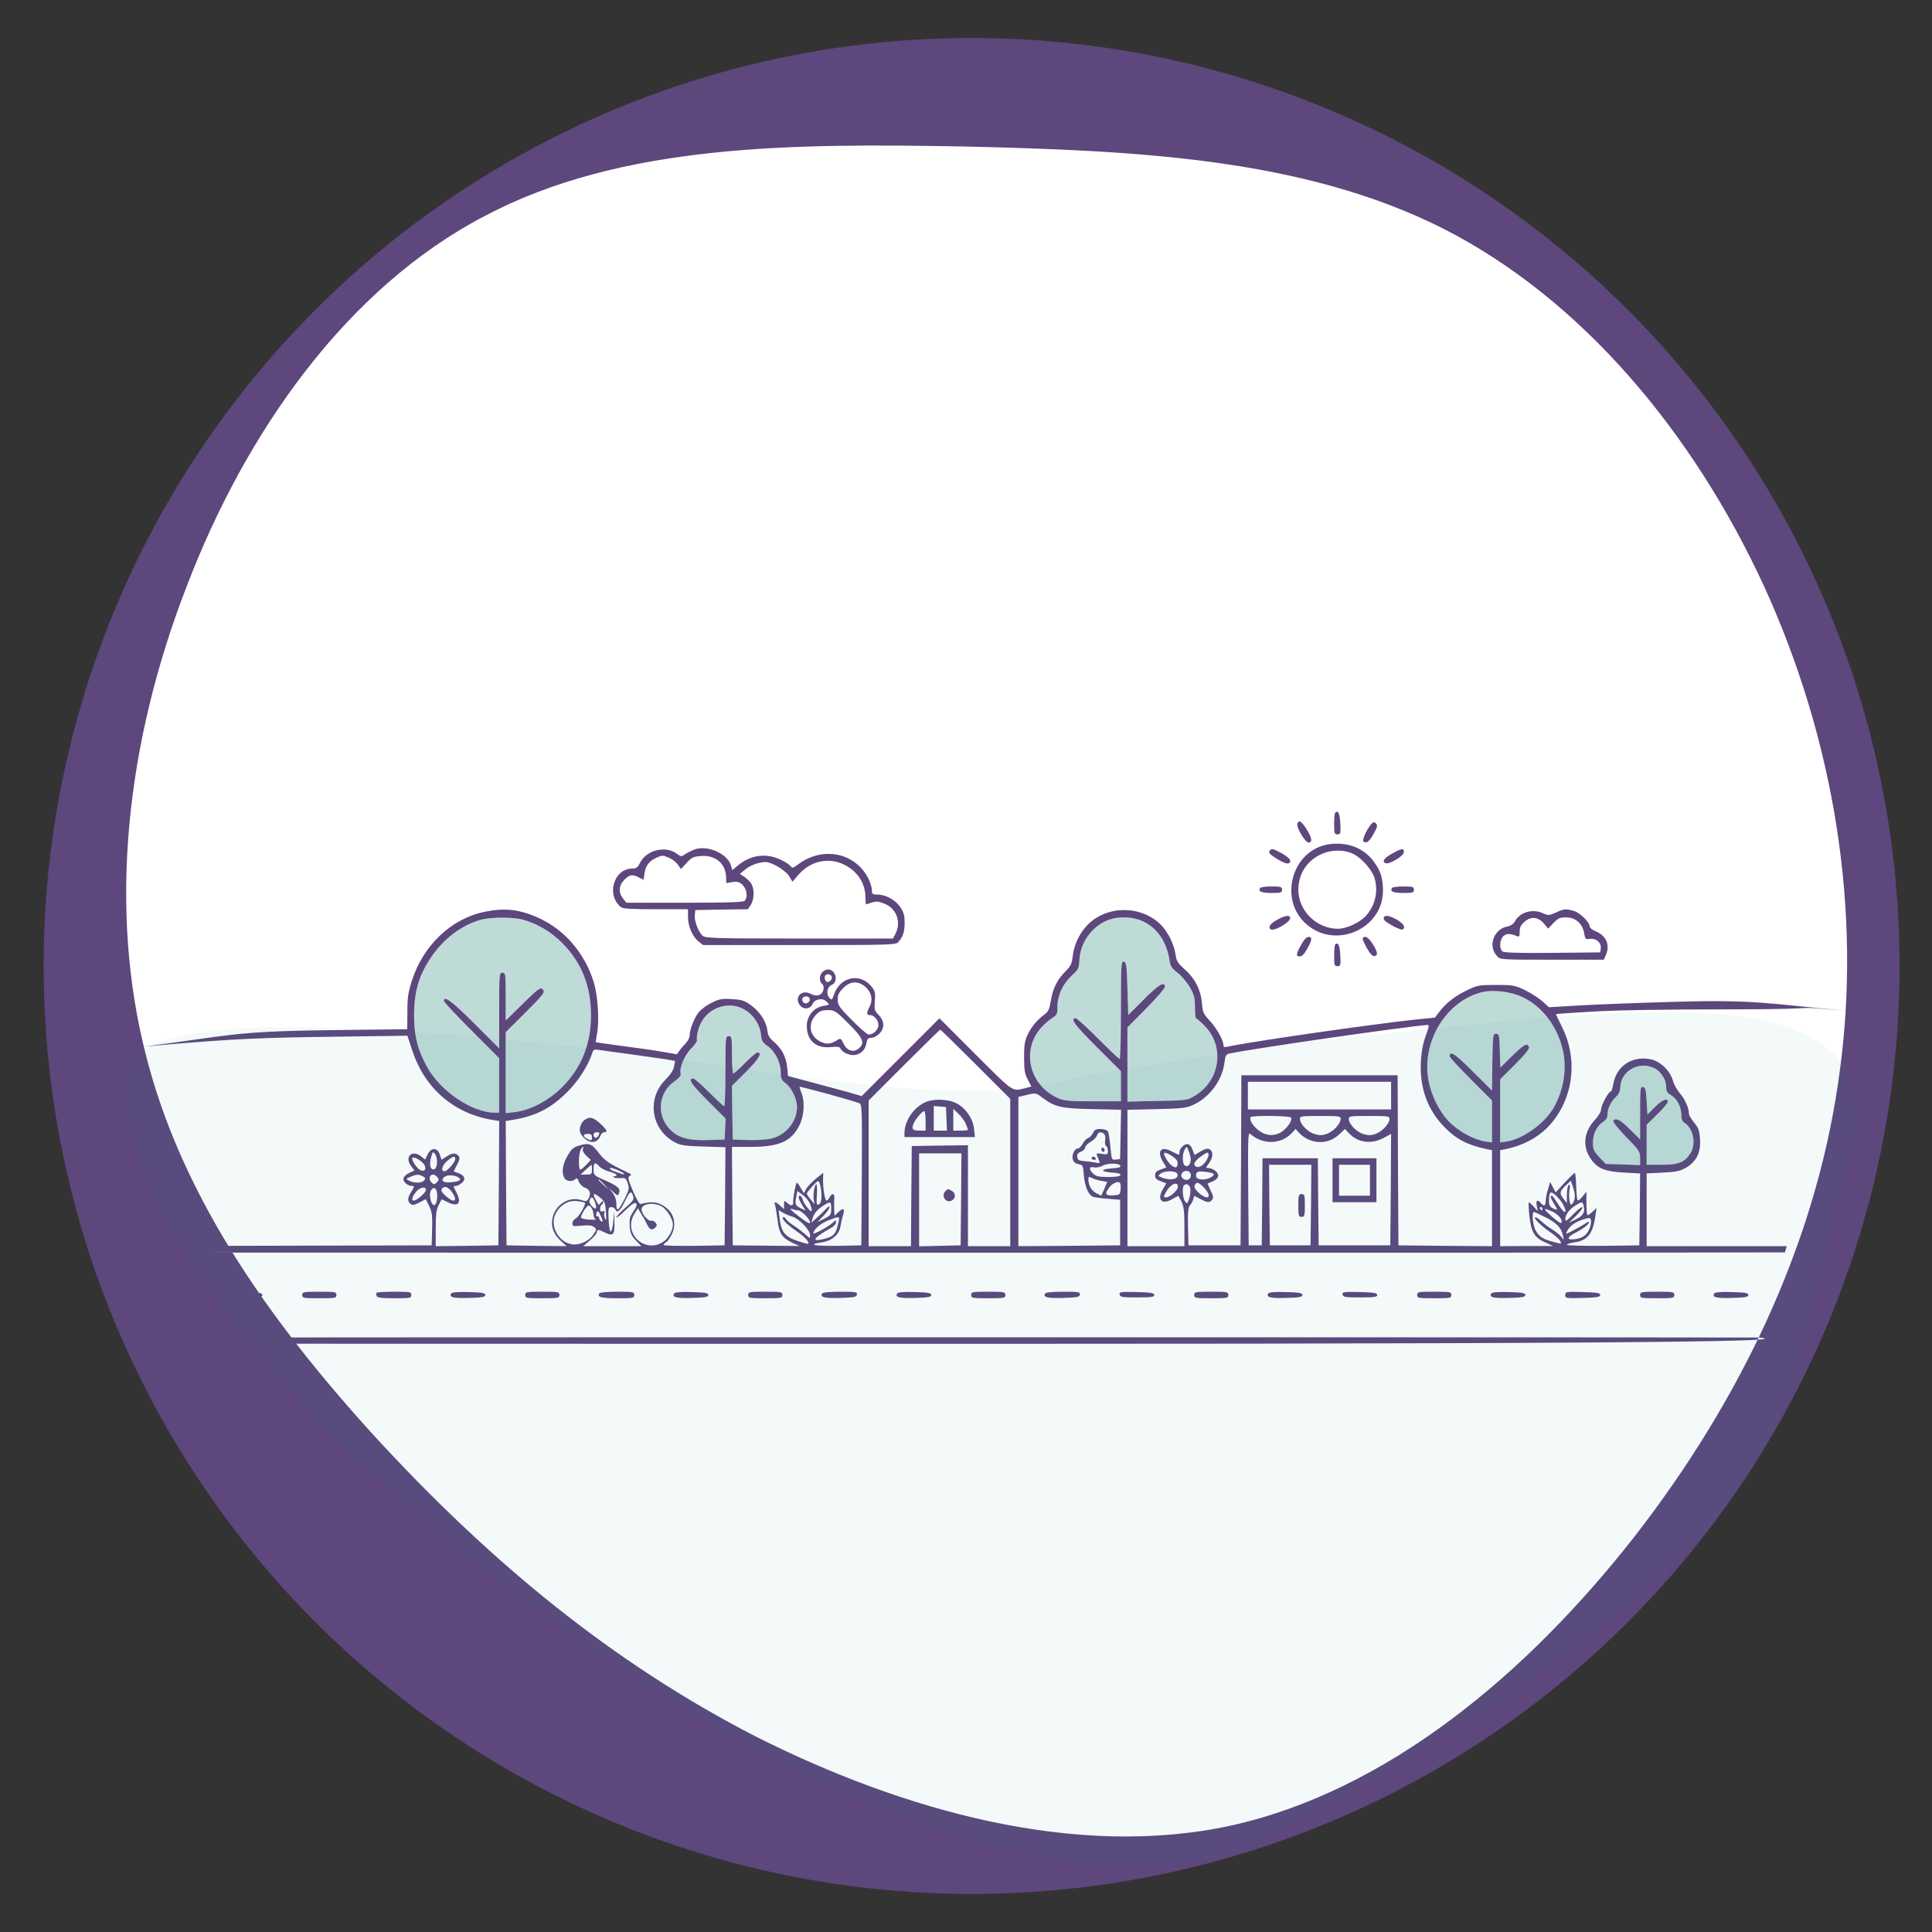
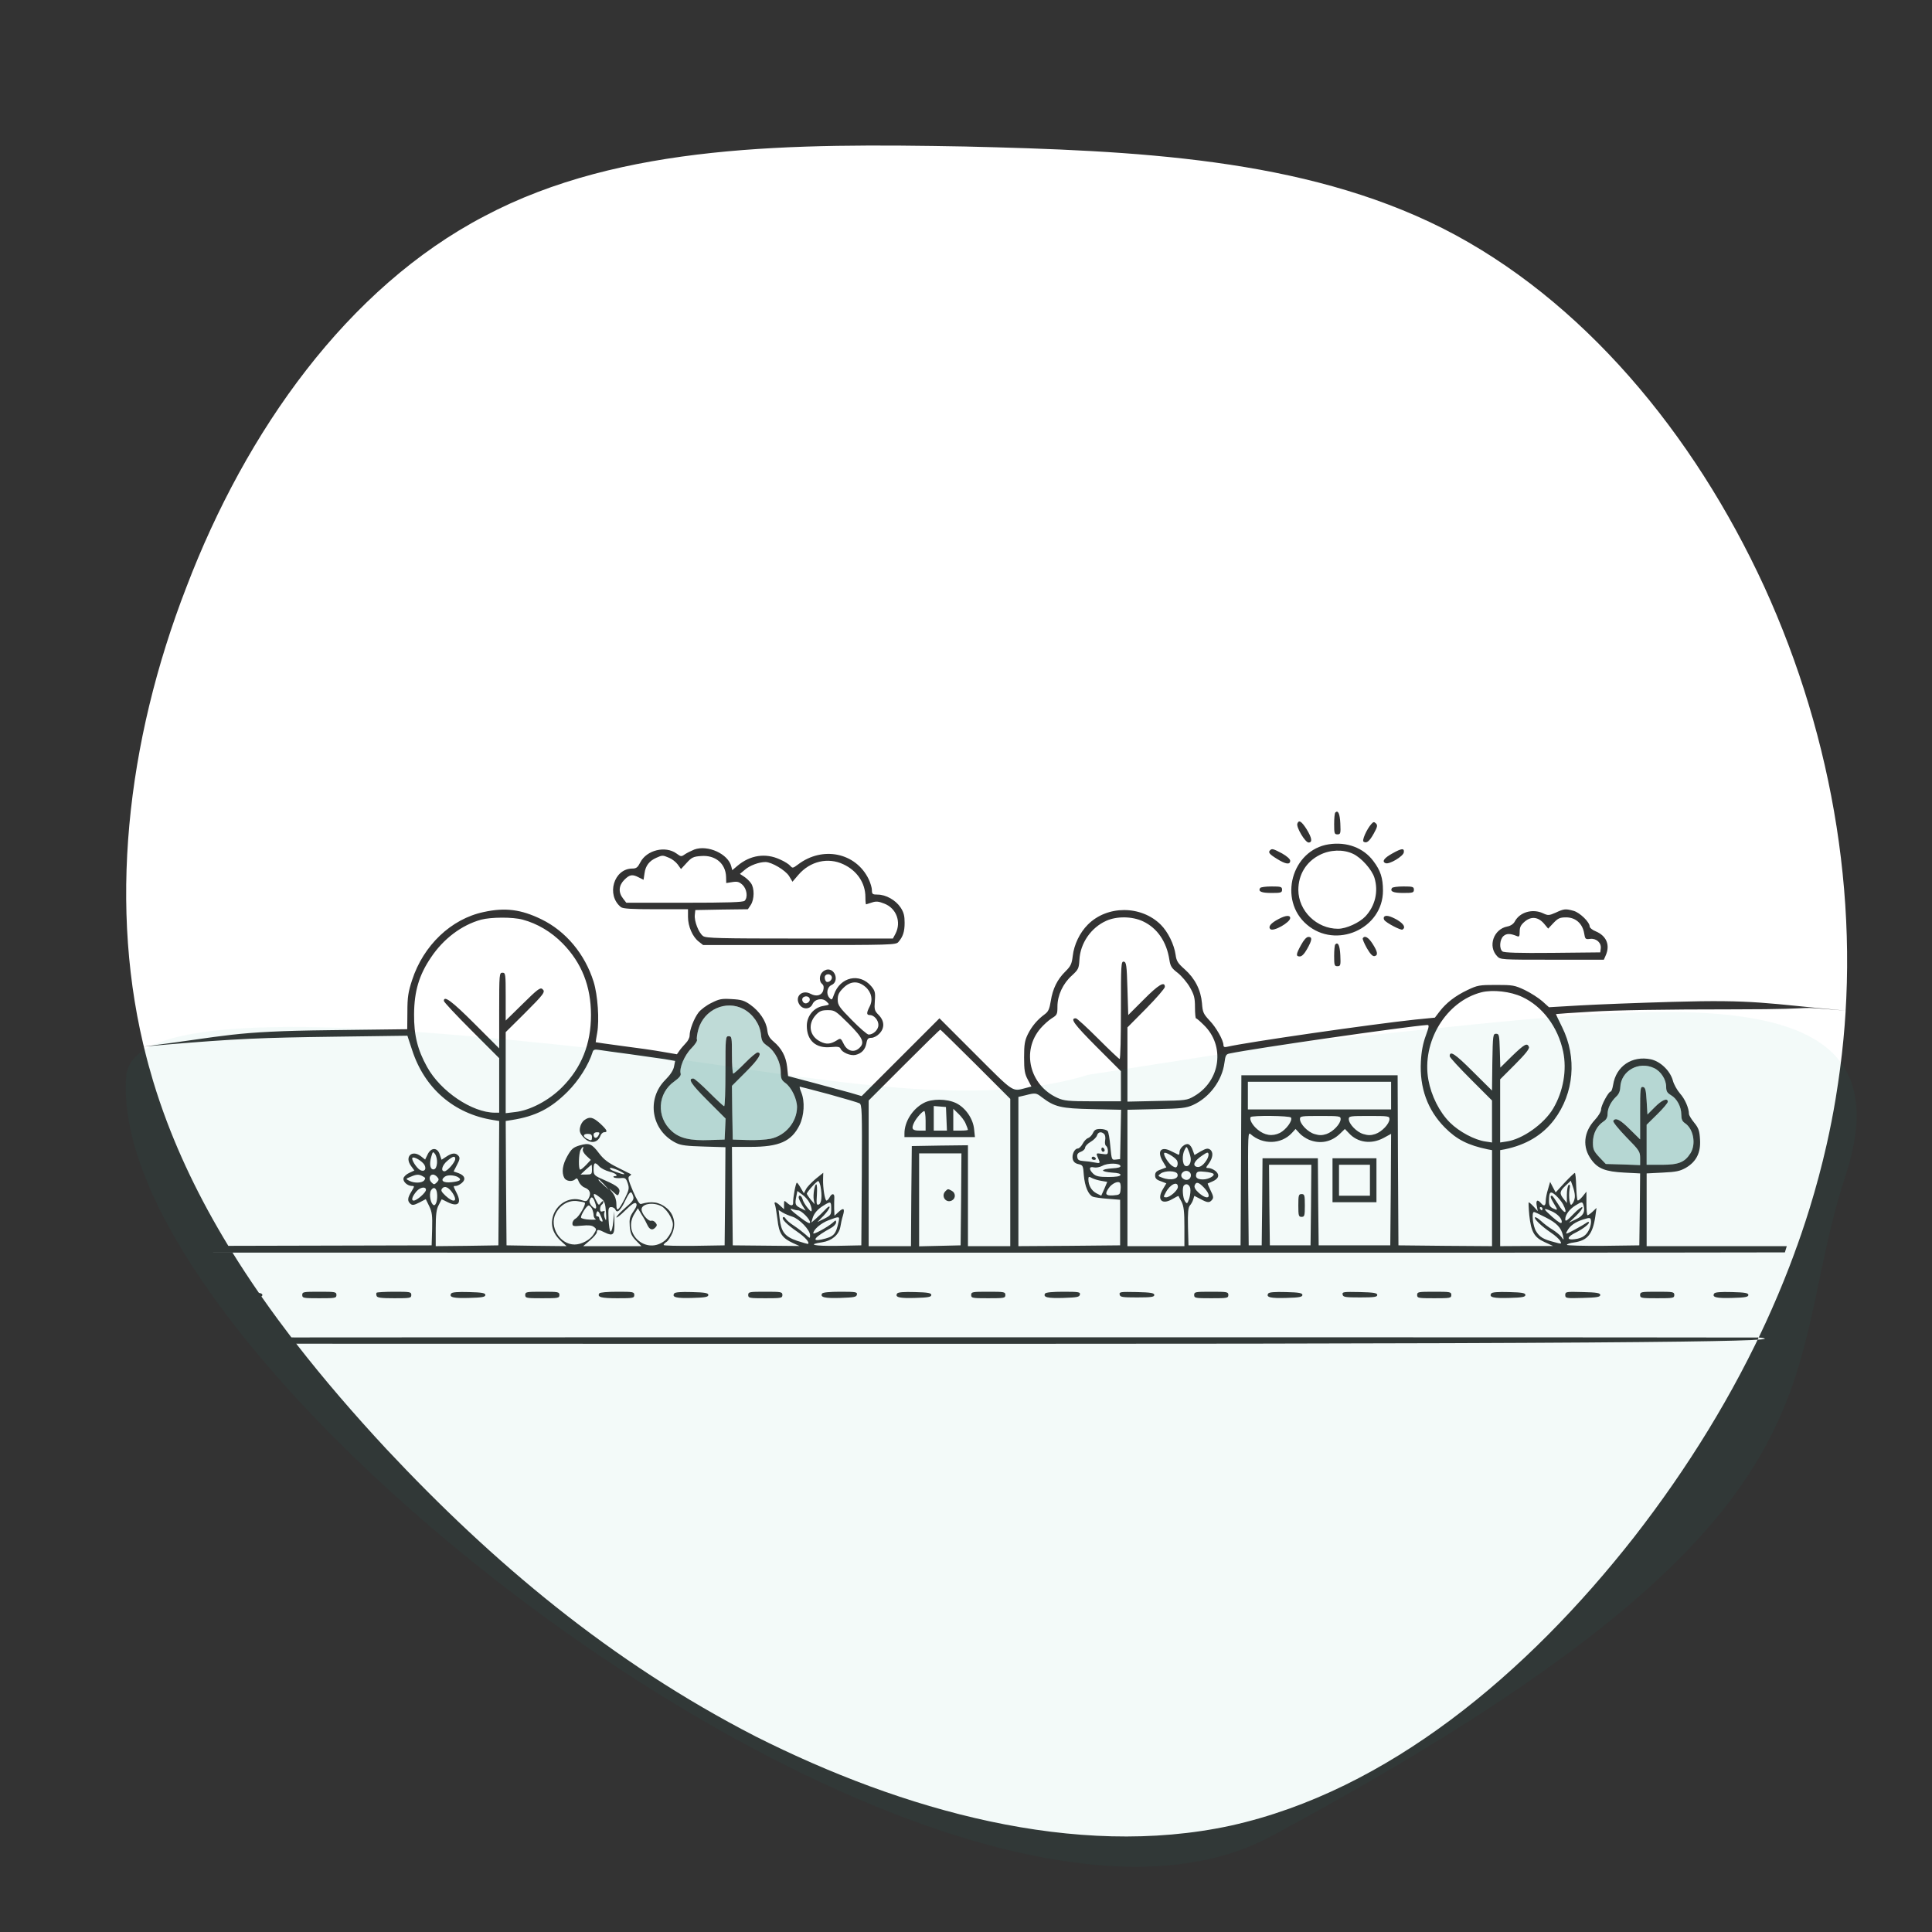
<svg xmlns="http://www.w3.org/2000/svg" width="100%" height="100%" viewBox="0 0 4946 4946" version="1.1" xml:space="preserve" style="fill-rule:evenodd;clip-rule:evenodd;stroke-linejoin:round;stroke-miterlimit:2;">
  <rect x="0" y="0" width="4946" height="4946" fill="#333333" stroke="none" />
  <g id="Layer1">
-     <circle cx="2487.34" cy="2472.92" r="2375.67" style="fill:#5d477d;" />
-   </g>
+     </g>
  <g>
    <path d="M4708,2754.99c-57.664,421.997 -249.004,825.645 -524.219,1179.49c-275.215,351.227 -631.684,650.032 -1032.71,739.149c-398.407,86.496 -841.372,-39.316 -1216.19,-228.035c-372.196,-191.34 -673.622,-445.586 -946.216,-736.528c-80.279,-86.454 -158.057,-176.091 -230.322,-269.178c0,0 -11.413,0.334 1767.52,0.334c2047.69,0 2032.68,-9.625 1976.57,-16.228c-11.571,-1.362 0,1.425 0,-0l205.567,-669.007Zm-113.382,451.138c-4.42,12.058 -8.936,24.081 -13.551,36.066c-9.329,24.229 -19.054,48.305 -29.161,72.22c-10.392,24.589 -21.186,49.008 -32.366,73.249c-5.606,12.157 -11.31,24.267 -17.107,36.334l-2.365,0.153c-115.984,-0.194 -231.967,-0.292 -347.951,-0.365c-135.274,-0.084 -270.548,-0.127 -405.822,-0.157c-149.917,-0.033 -299.833,-0.047 -449.75,-0.056c-182.091,-0.011 -364.183,-0.013 -546.274,-0.013c-185.249,-0.001 -370.497,-0.001 -555.745,0c-190.396,0.002 -380.791,0.006 -571.187,0.023c-147.431,0.013 -294.862,0.034 -442.293,0.078c-142.634,0.044 -285.269,0.107 -427.903,0.237l-7.276,-0.183c-11.385,-14.868 -22.642,-29.832 -33.753,-44.905c-14.545,-19.731 -28.84,-39.646 -42.867,-59.748l-0.129,-0.186c1.872,-0.964 2.576,-2.159 2.576,-3.65c0,-2.576 -2.102,-4.268 -8.873,-5.416l-0.219,-0.318c-12.01,-17.38 -23.817,-34.899 -35.398,-52.568c-10.909,-16.644 -21.616,-33.419 -32.111,-50.327c0,0 -537.982,0.296 1930.77,0.296c1120.89,-0 1733.71,-0 2068.76,-0.779l-0.005,0.015Zm-395.841,109.097c0,7.917 2.917,8.333 43.75,8.333c40.834,0 43.75,-0.416 43.75,-8.333c0,-7.917 -2.916,-8.333 -43.75,-8.333c-40.833,-0 -43.75,0.416 -43.75,8.333Zm-570.833,0c0,7.917 2.917,8.333 43.75,8.333c40.833,0 43.75,-0.416 43.75,-8.333c0,-7.917 -2.917,-8.333 -43.75,-8.333c-40.833,-0 -43.75,0.416 -43.75,8.333Zm-2854.17,0c0,7.917 2.917,8.333 43.75,8.333c40.834,0 43.75,-0.416 43.75,-8.333c0,-7.917 -2.916,-8.333 -43.75,-8.333c-40.833,-0 -43.75,0.416 -43.75,8.333Zm1141.67,0c0,7.917 2.917,8.333 43.75,8.333c40.833,0 43.75,-0.416 43.75,-8.333c0,-7.917 -2.917,-8.333 -43.75,-8.333c-40.833,-0 -43.75,0.416 -43.75,8.333Zm570.833,0c0,7.917 2.917,8.333 43.75,8.333c40.834,0 43.75,-0.416 43.75,-8.333c0,-7.917 -2.916,-8.333 -43.75,-8.333c-40.833,-0 -43.75,0.416 -43.75,8.333Zm570.834,0c-0,7.917 2.916,8.333 43.75,8.333c40.833,0 43.75,-0.416 43.75,-8.333c-0,-7.917 -2.917,-8.333 -43.75,-8.333c-40.834,-0 -43.75,0.416 -43.75,8.333Zm-1712.5,0c-0,7.917 2.916,8.333 43.75,8.333c40.833,0 43.75,-0.416 43.75,-8.333c-0,-7.917 -2.917,-8.333 -43.75,-8.333c-40.834,-0 -43.75,0.416 -43.75,8.333Zm-380.417,-5.833c-1.25,1.25 -1.25,5 0,8.333c1.667,4.583 12.083,5.833 45.417,5.833c40.416,0 43.333,-0.416 43.333,-8.333c0,-7.917 -2.917,-8.333 -42.917,-8.333c-23.75,-0 -44.166,1.25 -45.833,2.5Zm570,1.666c-5.833,9.584 4.583,12.5 46.25,12.5c40.417,0 43.333,-0.416 43.333,-8.333c0,-7.917 -2.916,-8.333 -43.333,-8.333c-24.583,-0 -45,1.666 -46.25,4.166Zm2472.92,4.167c-0,8.333 2.083,8.75 45,7.5c36.25,-0.833 44.583,-2.5 44.583,-7.5c0,-5 -8.333,-6.667 -44.583,-7.5c-42.917,-1.25 -45,-0.833 -45,7.5Zm-2852.08,-3.75c-6.25,9.583 5.834,12.5 46.25,11.25c33.334,-0.833 41.25,-2.5 41.25,-7.5c0,-5 -7.916,-6.667 -42.5,-7.5c-27.916,-0.833 -43.333,0.417 -45,3.75Zm2091.67,0c-6.25,9.583 5.833,12.5 46.25,11.25c33.333,-0.833 41.25,-2.5 41.25,-7.5c0,-5 -7.917,-6.667 -42.5,-7.5c-27.917,-0.833 -43.333,0.417 -45,3.75Zm-950,0c-6.25,9.583 5.833,12.5 46.25,11.25c33.333,-0.833 41.25,-2.5 41.25,-7.5c0,-5 -7.917,-6.667 -42.5,-7.5c-27.917,-0.833 -43.333,0.417 -45,3.75Zm-570.833,0c-6.25,9.583 5.833,12.5 46.25,11.25c33.333,-0.833 41.25,-2.5 41.25,-7.5c-0,-5 -7.917,-6.667 -42.5,-7.5c-27.917,-0.833 -43.334,0.417 -45,3.75Zm949.583,0c-5.833,9.583 6.667,12.5 46.667,11.25c35.416,-1.25 41.25,-2.083 42.5,-8.75c1.25,-6.25 -2.917,-7.083 -42.5,-7.083c-27.084,-0 -44.584,1.666 -46.667,4.583Zm-570.833,0c-5.834,9.583 6.666,12.5 46.666,11.25c35.417,-1.25 41.25,-2.083 42.5,-8.75c1.25,-6.25 -2.916,-7.083 -42.5,-7.083c-27.083,-0 -44.583,1.666 -46.666,4.583Zm1712.92,0c-6.25,9.583 5.834,12.5 46.25,11.25c33.334,-0.833 41.25,-2.5 41.25,-7.5c0,-5 -7.916,-6.667 -42.5,-7.5c-27.916,-0.833 -43.333,0.417 -45,3.75Zm570.834,0c-6.25,9.583 5.833,12.5 46.25,11.25c33.333,-0.833 41.25,-2.5 41.25,-7.5c-0,-5 -7.917,-6.667 -42.5,-7.5c-27.917,-0.833 -43.334,0.417 -45,3.75Zm-951.25,2.5c1.25,6.667 6.25,7.5 45,7.5c36.25,0 43.75,-1.25 43.75,-6.25c-0,-5 -8.334,-6.667 -45,-7.5c-41.667,-0.833 -45,-0.417 -43.75,6.25Zm-570.834,0c1.25,6.667 6.25,7.5 45,7.5c36.25,0 43.75,-1.25 43.75,-6.25c0,-5 -8.333,-6.667 -45,-7.5c-41.666,-0.833 -45,-0.417 -43.75,6.25Zm-405.833,-243.75l-1.25,117.917l-52.917,1.25l-53.333,1.25l0,-237.917l108.333,0l-0.833,117.5Zm2139.93,120l-384.935,0l0,-186.25l41.25,-2.083c34.583,-1.667 44.167,-3.75 59.583,-12.5c26.667,-15.834 37.917,-38.75 35.834,-72.084c-1.25,-22.5 -3.75,-29.583 -15,-43.333c-7.5,-9.167 -13.334,-19.167 -13.334,-22.083c0,-15 -10.416,-38.75 -22.916,-52.5c-7.5,-8.75 -15.834,-23.334 -18.334,-33.334c-7.083,-25 -31.666,-48.75 -56.25,-54.166c-48.333,-10 -89.166,17.5 -96.666,65.416c-1.667,9.584 -4.167,17.084 -6.25,17.084c-5.417,-0 -24.584,35.416 -24.584,45.833c0,5.417 -7.083,17.5 -16.25,27.083c-28.75,31.25 -32.083,69.584 -8.75,101.25c16.667,23.334 36.25,30.834 84.584,33.334l40.416,2.083l-0.833,92.083l-1.25,92.084l-92.5,1.25c-52.083,0.416 -92.917,-0.834 -92.917,-2.5c0,-2.084 8.334,-5 18.75,-6.25c34.167,-5 47.5,-21.25 54.167,-67.5l2.917,-20.834l-10,9.584c-5.417,5 -11.25,9.166 -12.917,9.166c-1.667,0 -2.917,-13.75 -2.917,-30.416l0,-30l-10,12.5c-5.416,6.666 -11.25,11.25 -12.5,10c-1.666,-1.25 -2.916,-17.917 -3.75,-36.667c-0.416,-18.333 -2.083,-33.75 -3.333,-33.75c-1.667,0 -13.333,11.25 -26.25,25l-22.917,25l-7.083,-13.333l-7.083,-13.75l-5.417,18.75c-3.333,10.416 -5.833,23.75 -5.833,30c-0,12.916 -4.584,15 -12.5,5.416c-8.75,-10.416 -13.334,-7.083 -10.417,7.5l2.5,13.334l-10.833,-12.084c-5.834,-6.25 -11.667,-11.25 -12.5,-10.416c-0.417,0.833 -0,15.833 1.666,32.916c4.584,42.5 12.5,56.667 39.167,68.75l21.667,10l-67.5,0l-67.917,0.417l0,-245.833l11.667,-2.084c54.583,-11.25 96.666,-36.25 126.666,-75.833c50.834,-67.5 58.75,-159.167 20.417,-236.667c-9.167,-18.333 -16.25,-33.333 -15.833,-33.75c0.416,-0.416 42.083,-3.333 92.5,-6.25c60.833,-3.75 182.916,-5.833 362.5,-5.833c263.333,0 122.828,-10.021 286.578,3.312c-0.75,12.469 -1.608,24.931 -2.58,37.385c-1.911,24.487 -4.257,48.94 -7.042,73.343c-1.439,12.614 -2.996,25.215 -4.672,37.8c-0.576,4.333 -1.167,8.664 -1.772,12.992c-0.201,1.443 -0.405,2.886 -0.609,4.329c-0.088,0.618 -0.178,1.236 -0.264,1.854c-0.087,0.618 -0.17,1.237 -0.255,1.855c-0.198,1.442 -0.398,2.884 -0.6,4.326c-0.604,4.325 -1.223,8.648 -1.856,12.97c-1.898,12.965 -3.922,25.911 -6.069,38.837c-6.483,39.016 -14.097,77.843 -22.788,116.427c-12.484,55.414 -27.192,110.324 -43.958,164.595c-6.621,21.433 -13.563,42.767 -20.816,63.994c-3.667,10.734 -7.415,21.44 -11.239,32.12l-0.04,0.111Zm-950.352,-538.75c-7.083,19.167 -11.25,40.417 -12.5,65.833c-3.75,67.5 17.084,124.584 61.25,169.167c30.417,30.833 59.584,45.417 109.584,55.833l11.25,2.084l-0,245.833l-119.584,-0.833l-120,-1.25l-1.25,-217.917l-0.833,-217.5l-400,0l-0.833,217.5l-1.25,217.917l-133.334,-0l-1.25,-47.5c-0.833,-36.25 0.417,-48.75 4.584,-54.167c3.333,-3.75 7.5,-10.833 8.75,-15.833l2.916,-9.167l15.417,7.917c18.333,10 23.333,10.416 30,2.083c4.167,-5 3.333,-9.583 -3.75,-23.75c-4.583,-9.583 -7.917,-17.5 -7.5,-17.917c0.417,0 6.25,-2.5 12.5,-5.416c16.25,-7.084 18.75,-17.084 7.5,-26.667c-5.417,-4.167 -13.333,-7.5 -17.5,-7.5c-7.917,0 -7.917,-0.417 0.417,-11.667c10.833,-15 12.083,-29.583 2.916,-35.833c-5.833,-3.75 -10.416,-2.5 -23.333,4.583l-16.25,9.584l-4.583,-12.5c-2.084,-7.084 -7.084,-13.75 -10.834,-15c-8.333,-3.334 -22.916,9.583 -22.916,20c-0,4.583 -1.25,7.5 -2.917,6.666c-2.083,-0.833 -10,-5 -18.75,-9.166c-26.667,-13.75 -37.083,0.833 -20,28.333l7.917,13.333l-14.167,5.417c-11.25,3.75 -14.583,7.5 -14.583,15c-0,7.5 3.333,11.25 14.583,15l14.167,5.417l-7.917,13.333c-17.5,27.917 -4.167,43.333 23.75,26.667c7.917,-4.584 15,-8.334 15.417,-7.5c-0,0.833 3.75,7.5 7.916,15c5.417,11.25 7.084,24.583 7.084,63.75l-0,49.583l-145.834,0l0,-349.167l74.167,-1.666c63.75,-1.25 76.25,-2.917 93.333,-10.417c42.5,-19.167 75,-62.917 80.834,-108.333c2.5,-19.167 4.166,-22.084 13.75,-23.75c61.666,-12.917 446.25,-68.334 505,-72.917c5.833,-0.417 5.416,3.333 -3.334,27.5Zm-2038.75,47.083c35.417,5 76.25,10.834 90.834,12.917l26.25,4.583l-2.917,14.584c-1.667,9.166 -9.583,21.25 -22.083,33.75c-49.584,49.583 -35.834,130.416 27.5,161.666c12.5,6.25 27.916,7.917 71.25,9.167l55,1.667l-0.834,125.416l-1.25,125.834l-77.916,1.25c-43.334,0.416 -78.334,-0.417 -78.334,-2.084c0,-2.083 3.75,-5.833 7.917,-8.333c4.167,-2.917 10.833,-13.333 15,-23.333c9.167,-23.75 3.333,-47.5 -15,-62.917c-18.333,-15.417 -38.333,-18.75 -65.833,-10.417c-3.75,1.25 -10.417,-10 -20.417,-32.916c-12.083,-28.75 -13.75,-35.417 -9.167,-38.334c3.334,-2.083 5,-4.166 4.167,-5c-1.25,-0.833 -16.25,-8.333 -34.167,-17.083c-24.166,-12.083 -35.416,-20.417 -47.5,-36.25c-18.75,-25 -25.416,-27.5 -50,-20.417c-16.25,5 -20.833,8.75 -31.25,27.084c-12.5,22.083 -15.416,42.083 -7.916,56.25c5,8.75 20.833,10.416 28.333,2.916c3.333,-3.333 5.833,-2.083 8.75,6.667c2.5,5.833 9.167,12.917 15,15c13.333,5 17.083,14.583 10.417,27.083c-4.584,8.334 -6.667,9.167 -17.5,5.417c-28.75,-10 -60.834,6.25 -72.5,36.25c-9.167,25 -2.917,47.917 18.333,67.5l15,13.75l-76.667,-0.833l-77.083,-1.25l-1.25,-159.167l-0.833,-159.167l15.416,-2.5c61.25,-9.583 100,-29.583 142.917,-72.5c28.75,-28.75 53.75,-68.333 64.167,-101.666c1.666,-5.834 5.416,-7.084 15.833,-5.417c7.5,1.25 42.917,6.25 78.333,10.833Zm886.25,25.834l88.75,88.75l0,377.083l-108.333,0l0,-258.333l-71.667,0.833l-72.083,1.25l-1.25,127.917l-0.833,128.333l-108.334,0l0,-372.917l90.417,-90.416c50,-50 91.667,-90.834 92.917,-90.834c1.25,0 41.666,40 90.416,88.334Zm-876.25,339.166c2.084,7.084 -2.083,12.917 -20.416,28.334c-12.5,10.833 -22.917,22.083 -22.917,24.583c0,2.5 10.417,-5.417 22.917,-17.917c16.25,-15.833 24.166,-21.25 27.5,-17.916c2.916,2.916 1.25,9.166 -6.667,20.416c-9.583,13.75 -10.833,19.584 -9.583,38.334c1.666,17.916 4.583,24.583 15.833,36.25l14.167,14.583l-149.167,0l17.5,-15c9.583,-7.917 17.5,-17.5 17.5,-20.833c0,-7.5 4.167,-7.5 20.417,0.833c21.25,10.417 25.416,6.25 24.583,-26.25l-0.417,-28.333l-2.5,26.25c-1.25,14.166 -4.166,25.833 -6.666,25.833c-2.5,0 -4.584,-14.167 -5.417,-31.25c-1.25,-28.333 -0.417,-31.25 7.083,-31.25c4.167,0 8.75,2.917 10.417,6.25c4.167,10.833 13.333,2.5 25.417,-23.333c12.083,-24.584 15.416,-26.25 20.416,-9.584Zm1045.83,-254.583c32.916,25 48.75,28.75 128.75,30.417l74.166,1.666l-1.25,62.917l-1.25,63.333l-10.833,1.25c-10.833,1.25 -10.833,0.834 -14.167,-33.333c-1.666,-19.167 -4.583,-37.083 -7.083,-40c-2.5,-2.5 -10.833,-5 -18.333,-5c-11.25,0 -15.417,2.083 -19.167,10.417c-2.5,5.416 -7.917,11.25 -12.5,12.916c-4.167,1.25 -10.417,7.917 -13.75,14.584c-3.75,6.666 -9.167,12.083 -12.5,12.083c-8.333,0 -15.833,15.833 -12.917,27.5c2.084,7.083 6.667,10.833 14.584,12.5c11.25,2.5 12.083,3.75 13.75,28.333c2.5,28.334 11.25,49.584 22.916,55c4.167,1.667 21.667,4.167 38.75,5.417l31.25,2.5l0,116.667l-130,1.25l-130.416,0.833l-0,-382.083l17.916,-4.167c25.834,-6.667 27.5,-6.25 42.084,5Zm-2298.96,-129.669c21.246,-2.053 41.478,-3.866 59.79,-5.331c175.417,-14.583 238.333,-17.5 429.583,-20l185.417,-2.5l12.083,36.667c31.667,97.916 107.084,163.333 207.5,179.166l15.417,2.5l-0.833,159.167l-1.25,159.167l-80,1.25l-80.417,0.833l0,-45.417c0,-35.416 1.667,-48.75 7.5,-59.583c3.75,-7.5 7.083,-14.167 7.5,-14.583c0,-0.834 7.083,2.5 15.833,7.083c26.25,12.917 36.25,2.917 22.917,-23.333c-9.583,-19.167 -9.583,-18.334 -2.083,-18.334c3.333,0 10,-3.333 15,-7.5c11.25,-9.166 7.916,-19.583 -8.75,-25.416l-12.084,-4.167l8.75,-17.083c7.084,-13.334 7.917,-17.917 3.75,-22.917c-7.083,-8.333 -16.25,-7.917 -31.25,2.083l-12.083,7.917l-4.583,-13.333c-5.834,-18.75 -22.5,-18.75 -31.25,-0l-6.25,12.916l-10,-7.916c-23.334,-18.75 -43.75,0.416 -25.834,24.583l8.334,11.25l-13.334,6.25c-7.5,3.333 -13.75,9.583 -14.583,13.75c-1.667,8.75 10,19.167 21.25,19.583c7.5,0 7.083,0.834 -0.833,14.167c-10.417,16.667 -10.834,24.583 -2.5,31.667c5,4.166 9.166,3.333 22.5,-3.334l16.666,-8.75l8.75,17.917c7.5,15.417 8.334,24.583 7.5,59.167l-1.25,41.25l-520.515,1.237l-0.018,-0.03c-8.901,-14.632 -17.641,-29.361 -26.204,-44.193c-17.536,-30.373 -34.335,-61.172 -50.297,-92.402c-30.157,-59.005 -57.324,-119.56 -80.766,-181.548c-12.963,-34.276 -24.785,-68.985 -35.348,-104.076c-3.944,-13.101 -7.713,-26.256 -11.3,-39.459c-1.197,-4.405 -2.374,-8.815 -3.53,-13.231c-0.386,-1.472 -0.769,-2.945 -1.15,-4.418c-0.191,-0.737 -0.379,-1.475 -0.57,-2.211c-0.289,-1.115 -0.582,-2.228 -0.872,-3.342c-0.578,-2.229 -1.152,-4.459 -1.72,-6.69c-1.564,-6.14 -3.088,-12.29 -4.577,-18.448l-0.006,-0.025Zm1753.12,121.752c39.167,10.834 74.584,21.25 78.75,23.334c6.667,3.333 7.084,15.416 6.25,183.75l-1.25,180l-61.666,1.25c-60.417,0.833 -78.334,-3.334 -38.334,-9.167c24.584,-3.75 42.5,-19.167 46.25,-39.167c1.25,-8.333 4.167,-21.666 6.667,-29.166c5.417,-18.334 1.667,-21.25 -11.25,-9.167l-10.417,9.583l-0.833,-18.333c0,-10 0,-22.5 0.417,-27.917c0.833,-11.25 -6.25,-12.083 -12.084,-0.833c-2.5,4.583 -5.833,8.333 -7.916,8.333c-4.167,0 -9.584,-33.333 -8.75,-55.416l0.416,-15.834l-19.583,15.834c-10.417,8.75 -21.667,20.416 -24.583,26.25l-5.417,10.416l-7.917,-13.333c-4.166,-7.5 -8.75,-13.75 -10,-13.75c-2.916,0 -10,38.333 -9.583,50.833c0.417,9.167 -5.833,9.584 -15.833,0.417c-7.084,-6.25 -7.5,-6.25 -7.5,5l-0,11.667l-9.584,-8.75c-11.666,-11.25 -17.5,-11.667 -13.333,-2.084c1.25,4.167 4.167,21.25 6.25,37.917c3.75,34.583 11.667,46.667 39.583,59.583l16.667,7.5l-170.833,-1.666l-1.25,-126.25l-0.834,-125.834l47.084,0c73.75,0 105,-13.75 125.833,-55.416c12.083,-24.584 14.167,-60.834 4.583,-84.167c-3.333,-7.917 -5,-14.583 -3.75,-14.583c1.25,-0 34.584,8.75 73.75,19.166Zm-426.25,287.917c6.667,4.167 16.25,15.417 21.25,25.417c7.5,15.833 7.917,20.416 3.75,34.166c-2.5,8.75 -10.416,20.834 -17.083,26.667c-47.083,39.167 -110.833,-15.833 -78.75,-67.917l8.75,-14.166l9.583,16.25c5.834,8.75 12.084,20.416 14.167,25.416c5.833,12.917 12.917,15.834 20.417,8.334c5.416,-5.417 5.416,-7.917 0.833,-13.334c-2.917,-3.75 -7.917,-5.833 -10.833,-4.583c-5.834,2.083 -20.417,-12.5 -24.167,-25.417c-5.417,-17.5 28.75,-24.583 52.083,-10.833Zm1655.83,-171.25c28.333,11.667 57.083,6.25 79.583,-15.417l12.5,-12.083l10.417,10.833c22.083,24.167 57.083,29.167 88.75,12.084l19.166,-10.417l-0.833,142.917l-1.25,142.5l-183.333,-0l-1.25,-111.667l-0.834,-111.25l-141.666,0l-0.834,111.25l-1.25,111.667l-33.333,-0l-1.25,-145.417c-0.833,-138.75 -0.417,-145.417 6.25,-139.167c31.25,27.5 78.333,26.25 105.417,-2.916l9.583,-10.417l10,10.833c5,5.834 16.25,13.334 24.167,16.667Zm5.416,167.083l-1.25,103.334l-104.166,-0l-1.25,-103.334l-0.834,-102.916l108.334,-0l-0.834,102.916Zm-1859.17,-5.833c3.75,3.75 -14.584,35.833 -23.334,40.417c-4.583,2.5 -8.333,7.916 -8.333,12.5c0,7.5 2.083,7.916 24.167,5.833c16.666,-1.667 25.833,-0.833 30.833,3.333c7.083,5 7.083,6.25 -0.417,18.334c-8.75,14.583 -31.25,26.666 -49.166,26.666c-37.5,0 -65.417,-45.833 -48.334,-79.166c11.25,-22.084 32.5,-34.584 54.584,-32.084c10,1.25 18.75,2.917 20,4.167Zm531.666,35.833c17.917,5.834 45,34.167 45,47.084c0,9.166 0,9.166 -11.25,-1.25c-6.666,-5.834 -19.583,-15.834 -29.583,-22.5c-10,-6.25 -19.583,-14.584 -21.667,-18.334c-2.083,-3.75 -5,-5.416 -6.666,-3.333c-4.167,4.167 9.583,18.333 36.25,36.667c20,13.75 32.083,27.083 27.916,31.25c-0.833,0.416 -13.333,-2.917 -28.333,-7.917c-31.25,-10.833 -40.417,-22.5 -44.583,-57.083l-2.5,-21.667l10,6.25c5.416,3.333 17.083,8.333 25.416,10.833Zm1927.92,1.667c28.333,14.167 40,26.25 44.583,46.667c2.5,12.5 2.5,12.5 -4.166,3.333c-3.75,-5 -13.75,-12.917 -22.084,-18.333c-8.75,-5 -22.083,-15 -29.166,-21.667c-7.5,-7.083 -15,-11.667 -16.25,-10c-3.334,3.333 16.25,22.5 40.833,39.167c10.833,7.083 21.25,16.666 23.75,21.25c4.167,7.916 3.75,8.333 -15.417,2.916c-27.916,-7.083 -37.5,-12.916 -46.666,-28.333c-7.917,-12.917 -11.667,-48.75 -5,-48.75c1.666,0 15,6.25 29.583,13.75Zm-1810,12.083c-7.083,32.5 -12.083,37.5 -43.333,44.584c-28.334,6.25 -17.5,-6.667 24.166,-29.584c7.084,-3.75 12.917,-10.416 12.917,-14.166c0,-6.667 -0.833,-6.25 -9.167,1.25c-12.5,10.833 -49.166,30.833 -49.166,26.666c-0,-9.166 19.166,-25.833 38.75,-33.333c28.75,-10.833 29.166,-10.833 25.833,4.583Zm1922.92,15.834c-7.084,17.5 -17.917,25.416 -37.917,27.916c-22.5,3.334 -20.833,-5.833 3.333,-17.5c18.334,-9.166 35.834,-22.916 32.5,-26.25c-0.833,-1.25 -4.166,0 -7.083,2.5c-2.917,2.084 -16.25,10 -29.583,17.084c-22.5,12.083 -23.75,12.5 -19.167,3.75c7.5,-14.167 20.417,-23.334 41.25,-30c17.5,-5.417 18.75,-5 20,2.5c0.833,4.583 -0.833,13.75 -3.333,20Zm-2026.25,-45.834c7.916,0 30.416,22.5 30.416,30.834c0,4.583 -7.5,0.833 -25,-12.5c-25,-18.75 -30.833,-25.834 -18.333,-20.834c3.75,1.25 9.167,2.5 12.917,2.5Zm1927.5,1.667c16.25,6.667 29.166,20.417 27.083,29.167c-0.833,4.166 -7.917,-0 -24.167,-14.167c-24.166,-21.667 -24.583,-24.167 -2.916,-15Zm83.333,-13.333c4.167,16.25 -1.25,25.833 -20,34.583l-17.917,8.75l18.75,-17.917c10,-10 17.5,-19.583 15.834,-21.666c-1.25,-2.084 -11.667,5.833 -22.917,17.5c-16.667,17.5 -20.833,20 -20.833,13.333c-0,-11.667 10.833,-26.25 26.666,-35.833c16.25,-10 17.5,-10 20.417,1.25Zm-1926.25,7.5c0,15.416 -1.25,17.083 -17.5,25.416l-17.917,8.75l15.834,-16.25c8.333,-8.75 15.416,-18.75 15.416,-22.083c0,-3.333 -4.583,-0.833 -11.25,6.667c-6.666,7.083 -17.083,17.083 -23.75,22.916l-11.666,10l2.916,-10.416c3.75,-13.334 13.334,-24.167 29.167,-33.75c17.5,-10.834 18.75,-10 18.75,8.75Zm-588.333,22.083c4.166,9.583 4.166,11.667 -0,10.417c-2.917,-1.25 -5.417,-4.584 -5.417,-7.917c-0.417,-3.333 -2.5,-5.417 -5,-5c-2.5,0.417 -3.75,-2.5 -2.5,-7.5c2.5,-9.583 5.833,-7.083 12.917,10Zm-2.084,-49.583c10.417,8.333 12.084,13.333 13.75,36.25c1.25,20 0.834,24.166 -2.083,17.083c-2.5,-5 -3.333,-12.083 -2.083,-15.417c2.083,-4.583 0.833,-5.416 -4.167,-3.75c-4.583,1.667 -6.667,0 -6.667,-5.833c0,-5 2.084,-10 4.167,-11.25c2.5,-1.25 4.167,-5 4.167,-7.5c-0,-2.917 -2.917,-1.667 -6.25,2.5c-5.417,7.5 -5.834,7.083 -12.084,-5c-10.833,-20.417 -7.5,-22.5 11.25,-7.083Zm-22.083,27.083c2.083,4.583 4.167,12.083 4.167,16.667c-0,4.166 2.5,9.166 5.416,10.416c2.5,1.25 -4.166,1.667 -15.416,1.25c-11.25,-0.416 -21.25,-2.916 -22.084,-5c-1.666,-5.416 14.167,-31.25 19.584,-31.25c2.083,0 5.833,3.75 8.333,7.917Zm1808.33,-7.917c0,26.25 0.834,29.167 8.334,29.167c7.5,0 8.333,-2.917 8.333,-29.167c0,-26.25 -0.833,-29.166 -8.333,-29.166c-7.5,-0 -8.334,2.916 -8.334,29.166Zm677.5,-3.333c14.167,27.083 3.334,26.667 -12.916,-0.833c-7.084,-11.25 -13.75,-20.834 -15.417,-20.834c-5.417,0 -3.75,5.417 5,20c10.833,17.5 10.417,18.334 -2.083,12.5c-7.917,-3.75 -10.417,-7.916 -10.417,-18.333c0,-24.583 3.333,-27.5 17.5,-15c6.667,6.25 15,16.25 18.333,22.5Zm-1929.17,-4.167c3.333,6.25 5.833,14.584 5.833,18.75c0,5.834 -2.083,5 -10.417,-5c-5.833,-7.083 -11.666,-16.666 -12.916,-22.083c-2.5,-9.583 -10,-12.917 -10,-4.583c-0,2.916 4.166,11.25 8.75,19.166l9.166,14.584l-13.333,-6.667c-13.75,-7.083 -14.583,-10 -10.417,-30.833l2.5,-12.917l12.5,9.167c7.084,5 15,14.166 18.334,20.416Zm1876.67,15.834c0,2.083 -0.833,4.166 -1.666,4.166c-1.25,0 -3.334,-2.083 -4.584,-4.166c-1.25,-2.5 -0.416,-4.167 1.667,-4.167c2.5,0 4.583,1.667 4.583,4.167Zm-2414.58,-108.334c4.167,4.584 15.833,10.834 25.833,13.334c16.25,3.75 25,11.666 12.917,11.666c-2.5,0 -3.333,1.25 -1.667,2.917c1.667,1.667 9.167,2.5 17.084,2.083c12.5,-1.25 14.166,0 18.75,13.334c4.166,12.916 3.333,16.666 -7.917,39.583c-16.25,31.25 -21.25,35 -21.25,13.75c0,-10.417 -3.333,-20.833 -9.167,-28.333l-9.166,-12.084l11.25,10c10,9.167 11.25,9.584 13.75,2.5c4.583,-11.666 -2.5,-18.333 -34.584,-32.5c-29.583,-12.916 -30.416,-13.75 -30.416,-29.166c-0,-17.5 3.75,-19.167 14.583,-7.084Zm-10.833,92.5c5.833,16.25 2.5,20 -8.334,9.167c-5,-5.417 -7.083,-11.25 -5.416,-15.417c3.75,-10.833 8.75,-8.75 13.75,6.25Zm-404.584,-24.166c2.084,16.25 -2.5,32.5 -8.333,30.833c-7.917,-2.917 -12.5,-27.083 -7.5,-37.083c6.25,-11.25 14.167,-7.917 15.833,6.25Zm2912.92,7.083c0.417,5.833 -2.083,13.75 -5,18.333c-5.417,7.084 -5.833,6.25 -8.75,-6.25c-1.25,-7.916 -1.25,-20.416 0,-28.333c2.083,-10.417 1.25,-13.75 -2.083,-11.667c-2.5,1.667 -4.584,12.917 -4.584,24.584l0,21.666l-8.333,-10.416c-11.25,-14.167 -10.417,-19.584 5,-34.167l13.333,-12.5l5,14.167c2.917,7.5 5.417,18.75 5.417,24.583Zm-1931.25,-25c4.583,24.167 2.917,44.167 -4.167,47.083c-5.833,2.084 -6.666,-0.833 -5,-24.583c0.834,-15 0.417,-27.083 -1.666,-27.083c-4.167,-0 -8.75,27.5 -6.25,40l2.083,10.833l-10,-11.667c-5.417,-6.666 -9.583,-13.333 -10,-15c0,-4.166 25,-32.5 29.167,-32.5c1.666,0 4.166,5.834 5.833,12.917Zm946.667,5.417c1.25,5.833 -0,17.5 -2.5,25.833c-5,14.583 -5.834,15 -10.834,7.917c-5.833,-7.917 -7.916,-35.834 -2.916,-40.834c5.833,-6.25 13.75,-2.5 16.25,7.084Zm364.166,-76.667l0,112.5l112.5,0l0,-112.5l-112.5,0Zm-990.833,84.167c-12.5,12.5 1.25,32.083 16.667,23.75c10,-5.417 9.583,-19.167 -0.417,-24.584c-10,-5.416 -10,-5.416 -16.25,0.834Zm-1261.67,5c14.167,22.083 2.917,26.25 -18.333,6.666c-10.833,-10.416 -12.5,-13.75 -8.333,-18.75c6.25,-7.5 16.666,-2.916 26.666,12.084Zm-68.333,-8.334c0,7.084 -23.333,27.5 -31.25,27.5c-7.5,0 -3.75,-11.25 7.5,-24.166c9.583,-10.417 23.75,-12.5 23.75,-3.334Zm1992.08,-5.416c22.084,23.75 10.834,34.583 -13.75,12.916c-8.75,-7.916 -12.083,-14.166 -10.416,-18.75c3.75,-10.416 10.416,-8.75 24.166,5.834Zm-67.083,-2.084c0,8.75 -20.417,26.667 -30,26.667c-7.083,0 -7.5,-0.833 -1.25,-12.083c10.833,-21.25 31.25,-30.834 31.25,-14.584Zm491.667,-56.666l-0,79.166l-79.167,0l0,-79.166l79.167,-0Zm-687.084,41.25l14.584,2.5l-7.5,17.916l-7.917,17.5l-12.5,-6.25c-12.5,-6.666 -20.417,-20.416 -20.417,-35.833c0,-7.083 1.25,-7.5 9.584,-2.917c5,2.5 15.833,5.834 24.166,7.084Zm48.75,21.666c-1.25,13.334 -2.083,14.167 -18.75,15.417c-20,1.25 -22.5,-3.333 -11.25,-19.167c7.5,-10.833 22.917,-18.333 27.917,-13.333c2.083,1.667 2.917,9.583 2.083,17.083Zm-1321.67,-12.083l12.083,13.75l-13.333,-12.083c-12.917,-11.667 -15.834,-15 -12.5,-15c0.833,-0 6.666,6.25 13.75,13.333Zm-427.5,-19.167c4.583,5 4.166,7.5 -1.25,13.334c-6.667,6.25 -7.5,6.25 -13.75,-0c-7.917,-7.5 -5,-20 3.75,-20c3.333,-0 8.333,2.916 11.25,6.666Zm-37.084,-2.083c6.667,3.333 7.5,5.417 3.334,10.417c-5.834,7.083 -25.834,7.5 -38.334,0.833c-9.166,-4.583 -9.166,-5 3.334,-10c15.416,-6.667 21.25,-7.083 31.666,-1.25Zm92.917,4.167c6.25,5.416 0.417,8.75 -19.583,10.833c-21.25,2.5 -30,-4.583 -17.084,-14.167c7.917,-5.833 29.167,-3.75 36.667,3.334Zm1873.33,-7.084c0,9.584 -9.166,15 -17.5,10.417c-9.583,-5 -9.583,-14.583 -0.416,-20c7.916,-4.167 17.916,0.833 17.916,9.583Zm57.5,-3.75c5,5 -12.5,14.584 -26.666,14.584c-15,-0 -20.417,-5 -16.667,-15.417c2.083,-5 6.667,-5.833 21.667,-4.167c10.416,0.834 20,3.334 21.666,5Zm-92.083,0.417c5,12.917 -16.667,18.333 -39.167,9.583c-11.25,-4.166 -11.25,-4.583 -3.75,-10.416c11.667,-8.334 39.584,-7.5 42.917,0.833Zm-145.833,-20.417c1.25,3.334 -5.834,5.417 -21.25,6.25c-12.917,0.834 -23.334,2.917 -23.334,5.417c0,2.083 10.417,4.583 23.334,5.417c15.416,0.833 22.5,2.916 21.25,6.25c-0.834,3.333 -12.084,5 -30.834,5c-23.333,-0 -31.25,-1.667 -38.333,-7.917c-12.083,-11.25 -11.667,-20 1.25,-16.667c5.833,1.25 15,-0.416 22.083,-4.166c13.334,-7.5 43.334,-7.084 45.834,0.416Zm-1352.92,9.584c0,11.666 -1.25,12.5 -14.583,12.5l-14.584,-0l13.334,-12.5c7.5,-6.667 14.166,-12.5 15,-12.5c0.416,-0 0.833,5.416 0.833,12.5Zm82.5,10.416c1.667,1.667 -1.667,1.667 -7.5,0c-21.25,-6.666 -29.167,-10.416 -29.167,-14.166c0,-4.167 30.417,7.916 36.667,14.166Zm-432.5,-37.916c0,8.333 -20.417,31.666 -27.5,31.666c-10.417,0 -6.25,-15.416 7.083,-26.666c14.167,-12.084 20.417,-13.75 20.417,-5Zm-78.75,15.416c5.833,11.25 -0.417,18.75 -11.25,12.917c-9.167,-5 -23.333,-27.5 -19.583,-31.25c3.75,-4.167 25.416,8.75 30.833,18.333Zm405.417,-40c-1.25,3.334 2.5,10.417 9.166,16.667l11.25,10.417l-11.666,12.5c-6.667,7.083 -13.334,12.5 -15.417,12.5c-5,-0 -4.167,-40.834 0.833,-50.417c5,-9.167 9.167,-10.833 5.834,-1.667Zm-373.334,35.417c-0.833,9.583 -3.75,15 -7.916,15.833c-9.167,1.667 -12.5,-12.5 -7.084,-31.25c4.167,-15 4.584,-15 10.417,-7.5c2.917,4.584 5.417,15 4.583,22.917Zm1894.17,-7.083c2.083,3.333 2.5,9.166 1.25,12.916c-2.083,5.834 -4.583,6.25 -11.25,2.5c-10.417,-5.416 -25.417,-29.166 -22.5,-34.166c2.5,-4.167 26.667,10 32.5,18.75Zm75,0.833c-9.167,13.75 -19.167,19.167 -27.083,14.583c-7.917,-5 -1.667,-15.416 17.5,-28.333c11.666,-7.917 14.583,-8.75 15.416,-3.333c0.834,3.333 -1.666,11.25 -5.833,17.083Zm-39.583,-4.167c0.416,12.084 -6.25,20.417 -13.75,17.5c-7.917,-3.333 -9.167,-28.333 -1.667,-41.666c4.583,-9.167 5,-9.167 10,3.333c2.917,6.667 5.417,16.25 5.417,20.833Zm1186.25,-232.916c17.5,8.333 30.833,29.166 30.833,47.916c0,11.25 2.5,15.417 12.083,21.25c15.417,8.75 26.667,29.584 26.667,50c0,11.667 2.5,17.084 9.167,21.667c21.666,14.167 29.166,52.917 14.583,76.667c-14.583,23.333 -30,30 -73.75,30l-38.75,-0l0,-102.5l27.083,-26.667c15,-14.583 27.084,-29.167 27.084,-32.083c-0,-11.25 -15.417,-4.584 -33.334,13.75l-18.75,18.75l-2.083,-34.584c-1.667,-28.75 -3.333,-34.583 -9.167,-35.833c-7.083,-1.25 -7.5,4.167 -7.5,66.25l0,67.917l-26.25,-25.834c-25,-25 -36.666,-30.833 -42.5,-21.666c-1.666,2.5 13.334,20.833 32.917,41.25c33.75,34.166 35.833,37.5 35.833,54.166l0,17.917l-44.166,-1.667l-43.75,-1.25l-16.667,-17.5c-14.167,-15.416 -16.25,-20 -16.25,-37.5c0,-22.5 10,-42.5 27.083,-53.75c7.084,-4.583 10.417,-10.416 10.417,-19.166c0,-14.584 8.333,-31.25 21.667,-44.167c7.083,-6.25 10.416,-14.167 10.833,-24.167c1.667,-42.083 47.083,-67.916 86.667,-49.166Zm-1407.92,168.75c2.917,2.916 3.75,10 2.5,16.25c-1.25,6.25 0,12.916 2.5,14.166c2.5,1.667 4.583,7.5 4.583,12.917c0,9.167 -1.25,9.583 -15.416,7.5c-12.917,-2.083 -14.584,-1.667 -12.5,4.167c1.666,4.166 4.166,10 5.833,13.75c2.083,5.833 0.417,6.666 -11.667,4.166c-7.916,-1.666 -20.833,-3.333 -28.75,-3.75c-11.666,-0.833 -15,-2.916 -15.833,-10c-1.25,-7.083 1.25,-10.833 9.167,-13.75c5.833,-2.083 10.833,-7.083 10.833,-10.416c0,-3.75 6.25,-10.417 14.167,-15c7.916,-4.584 15,-12.084 16.25,-16.25c2.5,-9.167 11.25,-10.834 18.333,-3.75Zm-32.083,62.083c-0,2.083 2.916,4.167 6.666,4.167c3.334,-0 5,-2.084 3.75,-4.167c-1.25,-2.5 -4.166,-4.167 -6.666,-4.167c-2.084,0 -3.75,1.667 -3.75,4.167Zm25,-23.333c-0,3.75 2.083,6.666 4.166,6.666c2.5,0 4.167,-1.666 4.167,-3.75c0,-2.5 -1.667,-5.416 -4.167,-6.666c-2.083,-1.25 -4.166,0.416 -4.166,3.75Zm1077.5,-389.584c51.666,24.167 91.25,76.667 104.583,139.584c10,47.5 0.417,102.083 -25.417,145.833c-23.333,39.583 -79.166,79.167 -119.583,84.583l-16.25,2.5l0,-161.666l37.917,-37.917c26.666,-26.667 37.5,-40.417 35.833,-45c-4.583,-11.25 -11.25,-7.5 -42.917,22.917l-30.416,30l-1.25,-43.334c-1.25,-40 -1.667,-43.333 -9.584,-43.333c-7.916,0 -8.333,3.333 -9.583,72.917l-0.833,72.5l-49.584,-49.167c-45,-45 -58.75,-54.167 -58.75,-38.75c0,2.917 24.584,29.583 54.167,59.167l54.167,54.166l-0,107.5l-16.667,-2.5c-27.5,-3.75 -67.5,-25 -91.25,-48.75c-27.083,-27.083 -47.5,-68.333 -55,-109.166c-17.5,-97.5 45.417,-201.25 136.25,-224.167c29.167,-7.083 74.167,-2.083 104.167,12.083Zm-2400.83,315c-5,3.334 -10,11.667 -11.25,18.75c-2.083,10 -0.416,15.417 8.334,25c15.416,17.5 35.833,16.25 43.333,-2.5c1.667,-5.416 6.25,-10 10,-10c10.417,0 7.083,-6.25 -10.417,-22.5c-18.333,-16.25 -26.666,-18.333 -40,-8.75Zm19.167,43.75c0,9.584 -1.667,10 -12.917,4.167c-11.25,-6.25 -10,-12.5 2.5,-12.5c7.5,0 10.417,2.083 10.417,8.333Zm387.917,-327.916c24.166,12.916 41.666,38.333 44.583,64.166c1.667,17.5 3.75,21.25 17.5,30.834c19.167,13.75 33.333,42.083 33.333,66.666c0,15.834 1.667,20.417 12.084,27.917c15.416,11.25 29.583,40.833 29.583,61.667c-0.417,37.916 -29.167,72.5 -67.5,80.833c-12.083,2.5 -38.75,4.167 -59.583,3.333l-37.5,-1.25l-1.25,-68.75l-0.834,-68.75l35.417,-35.416c32.917,-32.5 43.333,-50 30,-50c-2.917,-0 -17.5,12.083 -32.083,27.083c-14.584,15 -28.334,27.083 -30,27.083c-1.667,0 -3.334,-21.666 -3.334,-47.916c0,-45 -0.416,-47.917 -8.333,-47.917c-7.917,0 -8.333,2.917 -8.333,89.583c-0,49.167 -1.25,89.584 -3.334,89.584c-1.666,-0 -18.75,-15.834 -38.333,-35.417c-19.583,-19.583 -37.5,-35.417 -40.417,-35.417c-15,0 -6.666,13.334 35.834,55.834l46.666,46.666l-1.25,27.084l-1.25,26.666l-37.5,1.25c-50.416,2.084 -77.916,-4.583 -97.916,-22.916c-40,-35.834 -36.667,-97.084 7.083,-127.5c12.083,-8.75 17.083,-15 15.833,-19.584c-4.166,-13.75 9.584,-47.083 27.5,-65c9.584,-9.583 15.834,-19.583 14.167,-22.083c-1.25,-2.5 0.417,-14.583 3.75,-26.667c14.583,-50.416 70.417,-75.416 115.417,-51.666Zm-371.25,323.75c-5,9.166 -12.5,7.5 -12.5,-2.5c-0,-3.334 3.75,-5.834 8.333,-5.834c7.5,0 7.917,1.25 4.167,8.334Zm832.916,-83.334c-28.75,15 -49.583,47.917 -49.583,77.917l0,9.583l180.417,0l-2.084,-20c-2.5,-27.083 -22.083,-55.416 -46.25,-67.083c-23.333,-11.25 -61.666,-11.667 -82.5,-0.417Zm1067.08,41.25c-0,12.084 -19.167,32.5 -36.25,38.334c-11.25,3.75 -18.75,3.75 -30.834,-0c-17.083,-5 -37.083,-25.834 -37.083,-38.334c0,-7.5 3.333,-7.916 52.083,-7.916c48.75,-0 52.084,0.416 52.084,7.916Zm125,0c-0,12.084 -19.167,32.5 -36.25,38.334c-11.25,3.75 -18.75,3.75 -30.834,-0c-17.083,-5 -37.083,-25.834 -37.083,-38.334c0,-7.5 3.333,-7.916 52.083,-7.916c48.75,-0 52.084,0.416 52.084,7.916Zm-252.084,-3.75c4.584,7.917 -12.5,30.834 -28.333,39.167c-19.583,9.583 -39.167,6.667 -57.5,-8.75c-12.917,-10.833 -21.25,-25.417 -17.5,-31.667c2.917,-4.583 100.417,-3.75 103.333,1.25Zm-935.416,8.334l-0,25l-16.667,-0c-17.917,-0 -20.833,-5 -12.083,-22.084c6.25,-11.666 20.833,-27.916 25.416,-27.916c1.667,-0 3.334,11.25 3.334,25Zm53.333,-5.417l1.25,30.417l-33.75,-0l0,-62.917l15.833,1.25l15.417,1.25l1.25,30Zm49.167,12.5c3.333,7.5 5.833,14.583 5.833,15.833c0,1.25 -8.333,2.084 -18.75,2.084l-18.75,-0l0,-55.834l12.917,12.5c7.083,6.667 15.833,17.917 18.75,25.417Zm-1133.75,-522.083c37.083,10 72.5,30.833 101.666,60.416c49.167,50 72.917,110 72.917,183.75c0,74.167 -24.167,134.584 -73.75,184.584c-33.333,33.75 -82.083,59.583 -120.417,63.75l-24.166,2.916l-0,-207.5l46.25,-45.833c52.5,-52.5 56.25,-57.5 47.5,-64.583c-5.417,-4.584 -13.334,1.666 -50,37.916l-43.75,42.917l-0,-61.25c-0,-58.333 -0.417,-61.25 -8.334,-61.25c-7.916,0 -8.333,2.917 -8.333,96.667l0,97.083l-63.75,-63.75c-57.5,-57.5 -77.917,-72.5 -77.917,-57.917c0,2.917 32.084,37.084 70.834,75.834l70.833,70.833l0,139.583l-11.25,0c-58.333,-0.416 -138.75,-54.583 -173.333,-117.083c-24.584,-44.167 -33.75,-81.667 -33.334,-135c0.417,-58.333 12.5,-100 43.334,-145.417c31.666,-47.5 78.333,-82.916 128.333,-96.666c25.833,-6.667 80.833,-7.084 106.667,-0Zm2222.92,415l0,70.833l-366.666,0l-0,-70.833l366.666,-0Zm-635.416,-410.834c36.666,17.084 60.833,52.084 67.916,99.167c2.5,15.833 5.834,21.25 21.25,32.917c10,7.916 24.167,24.583 31.25,37.083c10.834,19.167 12.917,27.083 12.917,50.833c0,15.417 1.25,28.334 2.5,28.334c1.667,-0 10.417,7.5 20,17.083c55,52.917 43.333,142.5 -24.167,182.083c-18.75,10.834 -21.25,11.25 -95,12.5l-76.25,1.667l0,-190l47.917,-48.333c26.25,-26.667 47.917,-51.667 47.917,-55.417c-0,-15.417 -16.667,-5.417 -54.167,32.5l-39.583,39.583l-2.084,-67.5c-1.666,-60.416 -2.916,-67.916 -9.166,-69.166c-7.084,-1.25 -7.5,6.666 -7.5,123.75c-0,69.166 -1.25,125.416 -3.334,125.416c-1.666,0 -26.25,-23.333 -55,-52.083c-28.75,-28.75 -54.166,-52.083 -57.083,-52.083c-15.833,-0 -5,14.583 52.5,72.5l62.917,62.916l-0,77.084l-71.667,-0c-63.333,-0 -74.167,-1.25 -90.833,-8.75c-71.25,-32.084 -92.917,-120.417 -43.334,-177.917c7.917,-9.167 20.834,-20.833 28.75,-25.833c13.75,-8.334 14.584,-10.417 14.584,-30.417c-0,-28.333 14.166,-58.75 37.083,-79.167c16.25,-15 17.917,-17.916 19.167,-40c2.083,-42.5 29.583,-82.5 68.75,-100c26.666,-12.083 66.25,-11.666 93.75,1.25Zm-2550.53,349.253c-99.602,-380.059 -52.422,-807.298 102.223,-1205.7c152.023,-398.407 411.512,-765.36 762.738,-948.837c351.227,-186.098 791.571,-186.098 1229.29,-178.234c435.102,10.484 864.962,28.832 1224.05,209.687c356.469,180.856 642.168,524.219 823.024,917.384c178.234,390.543 251.625,830.887 191.34,1252.88l16.939,-167.703c-205.417,-18.333 -229.078,-28.729 -442.828,-22.479c-88.334,2.5 -195.417,6.667 -238.334,9.167l-78.333,4.583l-17.083,-15.416c-9.584,-8.334 -29.584,-21.25 -45,-28.75c-25.834,-12.084 -30.417,-12.917 -73.334,-12.917c-42.916,0 -47.5,0.833 -72.916,12.917c-31.667,15 -54.584,32.916 -71.667,55l-12.083,15.833l-50.834,5c-109.583,11.667 -431.25,57.917 -480.833,69.583c-6.667,1.667 -9.583,0.417 -9.583,-4.166c-0,-12.5 -18.75,-45.834 -35.834,-63.334c-15.416,-16.666 -17.5,-20.833 -19.166,-44.166c-2.917,-33.75 -17.917,-63.334 -44.167,-86.667c-17.5,-15.417 -21.25,-21.25 -23.333,-37.083c-3.75,-26.667 -19.584,-58.75 -37.917,-77.084c-50.417,-50 -137.083,-50 -186.667,-0.416c-20.833,20.833 -35.416,51.25 -38.75,80.416c-2.5,20.834 -5.416,26.25 -18.75,39.584c-20.833,20.416 -32.5,44.166 -37.5,75.833c-3.333,20.417 -6.25,27.083 -15.416,33.75c-18.75,13.75 -32.917,30.417 -43.334,51.25c-7.916,16.25 -9.583,26.25 -9.583,59.167c0,32.916 1.667,42.5 9.583,57.083l9.167,17.5l-15.417,4.167c-34.166,8.75 -28.333,12.916 -127.083,-85.834l-92.917,-92.916l-199.166,199.166l-29.584,-8.75c-16.25,-4.583 -58.75,-15.833 -94.166,-25.416l-64.584,-17.084l-2.5,-23.75c-2.916,-26.25 -14.166,-47.5 -34.583,-64.583c-10.833,-9.167 -14.583,-15.833 -16.25,-30c-2.917,-22.5 -20,-47.917 -43.75,-64.583c-14.583,-10.417 -22.917,-12.917 -47.083,-14.167c-25,-1.667 -32.084,-0.417 -51.667,9.583c-12.5,5.834 -27.5,17.084 -33.333,24.584c-11.667,15 -22.917,44.583 -22.917,59.166c0,5.417 -4.167,13.75 -9.583,19.167c-5,5.417 -12.5,13.75 -16.25,19.167l-6.667,9.583l-36.667,-6.25c-20.416,-3.75 -67.083,-10.417 -103.75,-15c-36.666,-5 -67.083,-9.167 -67.5,-9.583c0,-0.417 1.25,-11.25 3.75,-23.75c5.834,-32.5 1.667,-96.667 -9.166,-131.25c-22.084,-70.417 -70.834,-129.167 -133.334,-159.584c-52.083,-25.416 -92.916,-30.833 -147.916,-18.75c-83.334,17.5 -154.584,85.417 -183.334,174.167c-10,30.417 -12.083,43.75 -12.083,81.25l-0.417,44.583l-200,2.5c-250.833,2.917 -256.873,14.498 -474.373,41.998l7.175,28.505Zm1730.12,-219.253c-8.333,7.917 -8.75,24.167 -0.833,30.417c4.166,3.333 5,8.75 2.916,16.25c-3.333,12.917 -17.083,17.083 -32.083,9.167c-22.083,-12.084 -42.083,7.083 -28.75,27.5c8.75,13.333 27.083,12.5 33.333,-1.25c5.834,-13.334 25.834,-17.084 36.25,-6.25c8.334,7.916 7.917,7.916 -8.333,10.833c-24.167,3.75 -42.5,25.417 -42.5,50.833c0,37.917 23.333,58.334 61.25,54.584c17.5,-1.667 22.917,-0.834 25,3.75c3.75,10 25.833,19.166 38.333,16.25c15.834,-3.75 25,-13.75 27.917,-29.584c2.083,-11.666 4.583,-14.166 12.917,-14.166c5.416,-0 14.583,-4.584 20,-10.417c14.166,-14.167 13.75,-32.5 -1.25,-47.917c-10.834,-10.833 -11.667,-13.75 -10,-36.25c1.666,-21.666 0.416,-25.833 -9.167,-37.5c-29.583,-35 -79.583,-24.166 -95.417,21.25c-5,14.584 -5.833,15 -12.083,7.917c-8.75,-10 -5.417,-27.5 6.25,-32.5c18.333,-8.333 10.417,-39.583 -9.583,-39.583c-4.167,-0 -10.834,2.916 -14.167,6.666Zm67.083,132.084c37.084,37.083 42.084,49.166 26.667,62.916c-13.333,12.084 -30.417,7.084 -39.167,-10.833c-7.083,-14.583 -8.333,-15.417 -16.666,-10c-16.667,10.417 -27.084,11.667 -42.5,4.167c-28.75,-13.75 -34.167,-45.417 -11.667,-69.167c9.167,-9.583 15,-11.667 30,-11.667c17.917,0 20,1.667 53.333,34.584Zm42.5,-94.584c15.834,13.334 20.417,33.334 11.25,50.834c-8.333,16.25 -8.333,21.666 0.417,21.666c10.833,0 22.083,12.917 22.083,25.417c0,12.083 -12.916,24.583 -25,24.583c-3.75,0 -22.916,-16.666 -42.916,-37.083c-32.5,-32.917 -36.25,-38.333 -36.25,-52.5c-0,-12.083 2.916,-18.333 14.166,-29.583c17.917,-17.917 37.5,-19.167 56.25,-3.334Zm-142.083,34.584c-0.833,3.75 -4.583,7.083 -8.75,7.916c-8.75,1.667 -14.583,-11.25 -7.083,-15.833c7.916,-5 17.5,0 15.833,7.917Zm56.25,-60.417c2.917,7.083 -7.5,16.667 -13.75,12.917c-2.083,-1.25 -4.167,-6.25 -4.167,-10.834c0,-9.583 14.584,-11.25 17.917,-2.083Zm1289.17,-82.5c-1.667,1.667 -2.917,15 -2.917,29.583c0,23.75 0.833,26.25 8.333,26.25c7.917,0 8.75,-2.083 7.5,-27.916c-1.25,-25.417 -5.833,-35 -12.916,-27.917Zm564.166,-81.25c-17.083,7.5 -19.583,7.5 -32.083,1.667c-26.667,-12.5 -59.583,-3.334 -72.5,20.833c-3.333,6.25 -10.417,11.25 -19.167,12.917c-35,6.666 -50.416,50.416 -26.25,75.833c8.334,9.167 10,9.167 140.834,9.167l132.5,-0l4.583,-10.417c12.083,-26.667 2.5,-50.417 -25,-62.083c-8.75,-3.334 -15.833,-9.167 -15.833,-12.5c-0,-11.25 -25,-35.417 -40.834,-40c-20.833,-5.834 -25,-5.417 -46.25,4.583Zm-651.666,82.5c-13.334,24.167 -13.75,29.583 -3.334,29.583c5.417,0 11.667,-6.666 18.75,-19.166c12.917,-22.917 13.75,-30.834 3.334,-30.834c-5,0 -11.667,7.5 -18.75,20.417Zm157.916,-17.083c-1.25,2.083 3.75,13.333 10.417,25.416c8.75,15 14.583,21.25 19.583,20.417c9.584,-2.083 8.334,-10.833 -5,-31.667c-10.416,-16.25 -20,-22.083 -25,-14.166Zm464.167,-37.084l10.417,12.5l13.75,-14.583c11.666,-12.083 16.25,-14.167 32.5,-14.167c23.75,0 41.666,15.834 45.833,40.417c2.5,15.417 3.333,16.25 15.833,14.583c15.834,-1.666 28.75,10.417 26.667,25l-1.25,9.584l-122.5,1.25c-86.667,0.833 -124.167,-0.417 -127.917,-3.75c-8.75,-7.084 -7.083,-30.417 2.5,-39.167c7.917,-7.083 17.5,-7.083 34.584,0c5.833,2.5 7.083,0.833 7.083,-11.667c0,-11.25 2.917,-17.083 13.333,-25.833c16.667,-13.75 34.167,-11.667 49.167,5.833Zm-2175.42,-190c-7.916,3.334 -19.166,8.75 -24.583,12.5c-8.75,6.25 -10,5.834 -20.833,-2.083c-28.334,-20.833 -76.667,-9.167 -92.917,22.5c-6.667,12.917 -10,15.833 -20.417,15.833c-47.5,0 -67.5,67.917 -29.166,98.75c5,4.167 29.166,5.417 89.166,5.417l82.5,0l0,19.583c0,24.167 11.667,50.834 27.084,62.917l11.666,9.167l246.667,-0c229.583,-0 247.083,-0.417 252.917,-7.5c12.083,-13.75 16.25,-26.667 16.25,-49.584c-0,-17.5 -2.084,-26.666 -10.417,-39.166c-12.5,-18.75 -37.5,-32.917 -58.75,-32.917c-12.917,0 -14.583,-1.25 -14.583,-11.25c-0,-6.25 -3.75,-18.75 -8.334,-28.333c-32.916,-67.917 -117.916,-85.417 -180.833,-37.5c-12.917,9.583 -14.167,10 -19.583,3.75c-3.334,-4.167 -15,-11.667 -26.667,-16.667c-36.667,-17.083 -76.25,-11.25 -108.75,16.25l-13.333,11.25l-2.5,-9.583c-7.917,-32.084 -60,-55.834 -94.584,-43.334Zm381.667,37.917c35,16.25 56.25,47.917 56.25,83.75c0,10.417 0.833,18.75 1.667,18.75c0.416,0 7.083,-2.083 14.583,-4.583c10.833,-3.75 17.083,-3.334 31.667,2.5c31.25,11.666 44.583,47.083 29.166,77.083l-6.666,12.5l-238.334,0c-205,0 -240,-0.833 -247.5,-6.25c-11.25,-7.917 -23.333,-38.75 -21.25,-54.583l1.25,-12.084l67.5,-1.25l67.084,-0.833l7.5,-11.25c9.166,-14.167 9.583,-42.5 0.416,-55.417c-3.75,-5.416 -11.666,-12.916 -17.5,-16.666l-10.833,-7.084l12.917,-10.833c12.5,-10.833 35.833,-19.583 52.5,-19.583c15.833,-0 50.833,20.833 60.416,35.833l8.75,14.583l15,-17.5c30,-35 75.834,-45.833 115.417,-27.083Zm1242.5,-51.25c-95,14.583 -130,142.5 -56.25,205.417c74.583,64.166 195,10.833 195,-86.667c0,-32.5 -6.25,-51.667 -24.583,-75.833c-25.417,-34.167 -68.334,-50 -114.167,-42.917Zm141.25,186.25c-0.833,1.667 -0.833,5 0.833,7.5c5,7.5 42.5,27.083 46.667,24.583c8.75,-5.416 3.333,-14.583 -13.75,-25c-18.75,-10.416 -30,-12.916 -33.75,-7.083Zm-269.583,5c-20,10.417 -27.5,19.583 -21.25,25.833c7.5,7.5 50.833,-17.083 50.833,-28.333c0,-7.917 -11.667,-7.083 -29.583,2.5Zm190,-167.083c21.25,9.583 49.166,40.833 55.416,62.083c10.417,34.583 1.667,71.667 -23.333,98.333c-15.417,16.25 -49.167,31.667 -70,31.667c-54.583,0 -101.25,-45.417 -101.667,-99.167c0,-39.583 20,-72.5 55,-90c26.25,-13.333 59.584,-14.583 84.584,-2.916Zm-1750.42,10.416c7.5,2.917 17.5,10.834 22.083,17.084l8.334,11.666l14.583,-15.833c12.5,-13.75 17.083,-16.25 37.083,-17.5c36.25,-2.917 62.5,19.167 63.75,52.917l0.417,16.25l15.833,-2.5c12.917,-2.084 17.5,-0.417 25.834,7.083c11.25,10.833 14.166,32.083 5.416,40.833c-3.75,3.75 -43.75,5 -153.75,5l-149.166,0l-8.334,-10.833c-12.5,-15.833 -11.25,-33.333 3.334,-47.917c13.75,-13.75 20.833,-14.583 37.5,-5.833l11.666,5.833l2.5,-16.666c2.5,-19.167 12.084,-31.667 30,-39.584c15.834,-7.083 16.25,-7.083 32.917,0Zm1850.42,77.5c-5.417,8.75 3.333,12.5 29.583,12.5c23.75,0 26.667,-0.833 26.667,-8.333c-0,-7.5 -2.917,-8.333 -26.667,-8.333c-15,-0 -28.333,1.666 -29.583,4.166Zm-337.5,0c-5.417,8.75 3.333,12.5 29.583,12.5c23.75,0 26.667,-0.833 26.667,-8.333c-0,-7.5 -2.917,-8.333 -26.667,-8.333c-15,-0 -28.333,1.666 -29.583,4.166Zm25.833,-97.083c-5.833,5.417 -2.5,10 17.083,22.083c22.5,14.167 34.167,15.834 34.167,5c0,-4.166 -8.333,-11.666 -20.833,-18.75c-22.084,-11.666 -25.834,-12.916 -30.417,-8.333Zm312.917,8.333c-21.25,11.667 -27.917,20.834 -17.5,25c9.583,3.75 45,-17.5 46.666,-27.5c1.667,-11.666 -5.416,-10.833 -29.166,2.5Zm-243.334,-76.25c-3.333,9.167 20,48.334 28.75,48.334c10.417,-0 8.75,-11.667 -5.416,-34.584c-12.917,-20 -19.584,-24.166 -23.334,-13.75Zm189.167,1.25c-11.667,13.334 -24.583,42.084 -19.583,45c7.5,5 15,-0.833 26.25,-21.25c9.166,-16.666 10,-20.833 5.416,-25.416c-4.583,-4.584 -6.666,-4.584 -12.083,1.666Zm-92.083,-29.583c-1.667,1.667 -2.917,15 -2.917,29.583c0,23.75 0.833,26.25 8.333,26.25c7.917,0 8.75,-2.083 7.5,-27.916c-1.25,-25.417 -5.833,-35 -12.916,-27.917Z" style="fill:#fff;fill-rule:nonzero;" />
  </g>
  <path d="M322.989,2754.99c-57.325,754.006 2089.15,2399.13 2930.3,1946.49c1517.86,-816.781 1296.14,-1157.12 1471.65,-1692.56c188.621,-575.438 -598.825,-413.742 -1412.13,-339.766l-527.197,82.389c-327.532,102.615 -811.277,-16.749 -1239.97,-64.499c-648.308,-72.213 -1209.6,-103.741 -1222.65,67.944Z" style="fill:#0d9488;fill-opacity:0.05;fill-rule:nonzero;" />
  <g>
    <path d="M4234.61,2734.4c17.5,8.333 30.833,29.166 30.833,47.916c0,11.25 2.5,15.417 12.083,21.25c15.417,8.75 26.667,29.584 26.667,50c0,11.667 2.5,17.084 9.167,21.667c21.666,14.167 29.166,52.917 14.583,76.667c-14.583,23.333 -30,30 -73.75,30l-38.75,-0l0,-102.5l27.083,-26.667c15,-14.583 27.084,-29.167 27.084,-32.083c-0,-11.25 -15.417,-4.584 -33.334,13.75l-18.75,18.75l-2.083,-34.584c-1.667,-28.75 -3.333,-34.583 -9.167,-35.833c-7.083,-1.25 -7.5,4.167 -7.5,66.25l0,67.917l-26.25,-25.834c-25,-25 -36.666,-30.833 -42.5,-21.666c-1.666,2.5 13.334,20.833 32.917,41.25c33.75,34.166 35.833,37.5 35.833,54.166l0,17.917l-44.166,-1.667l-43.75,-1.25l-16.667,-17.5c-14.167,-15.416 -16.25,-20 -16.25,-37.5c0,-22.5 10,-42.5 27.083,-53.75c7.084,-4.583 10.417,-10.416 10.417,-19.166c0,-14.584 8.333,-31.25 21.667,-44.167c7.083,-6.25 10.416,-14.167 10.833,-24.167c1.667,-42.083 47.083,-67.916 86.667,-49.166Z" style="fill:#007161;fill-opacity:0.25;" />
-     <path d="M3897.11,2552.31c51.666,24.167 91.25,76.667 104.583,139.584c10,47.5 0.417,102.083 -25.417,145.833c-23.333,39.583 -79.166,79.167 -119.583,84.583l-16.25,2.5l0,-161.666l37.917,-37.917c26.666,-26.667 37.5,-40.417 35.833,-45c-4.583,-11.25 -11.25,-7.5 -42.917,22.917l-30.416,30l-1.25,-43.334c-1.25,-40 -1.667,-43.333 -9.584,-43.333c-7.916,0 -8.333,3.333 -9.583,72.917l-0.833,72.5l-49.584,-49.167c-45,-45 -58.75,-54.167 -58.75,-38.75c0,2.917 24.584,29.583 54.167,59.167l54.167,54.166l-0,107.5l-16.667,-2.5c-27.5,-3.75 -67.5,-25 -91.25,-48.75c-27.083,-27.083 -47.5,-68.333 -55,-109.166c-17.5,-97.5 45.417,-201.25 136.25,-224.167c29.167,-7.083 74.167,-2.083 104.167,12.083Z" style="fill:#007161;fill-opacity:0.25;" />
    <path d="M1903.36,2583.15c24.166,12.916 41.666,38.333 44.583,64.166c1.667,17.5 3.75,21.25 17.5,30.834c19.167,13.75 33.333,42.083 33.333,66.666c0,15.834 1.667,20.417 12.084,27.917c15.416,11.25 29.583,40.833 29.583,61.667c-0.417,37.916 -29.167,72.5 -67.5,80.833c-12.083,2.5 -38.75,4.167 -59.583,3.333l-37.5,-1.25l-1.25,-68.75l-0.834,-68.75l35.417,-35.416c32.917,-32.5 43.333,-50 30,-50c-2.917,-0 -17.5,12.083 -32.083,27.083c-14.584,15 -28.334,27.083 -30,27.083c-1.667,0 -3.334,-21.666 -3.334,-47.916c0,-45 -0.416,-47.917 -8.333,-47.917c-7.917,0 -8.333,2.917 -8.333,89.583c-0,49.167 -1.25,89.584 -3.334,89.584c-1.666,-0 -18.75,-15.834 -38.333,-35.417c-19.583,-19.583 -37.5,-35.417 -40.417,-35.417c-15,0 -6.666,13.334 35.834,55.834l46.666,46.666l-1.25,27.084l-1.25,26.666l-37.5,1.25c-50.416,2.084 -77.916,-4.583 -97.916,-22.916c-40,-35.834 -36.667,-97.084 7.083,-127.5c12.083,-8.75 17.083,-15 15.833,-19.584c-4.166,-13.75 9.584,-47.083 27.5,-65c9.584,-9.583 15.834,-19.583 14.167,-22.083c-1.25,-2.5 0.417,-14.583 3.75,-26.667c14.583,-50.416 70.417,-75.416 115.417,-51.666Z" style="fill:#007161;fill-opacity:0.25;" />
-     <path d="M1338.36,2354.4c37.083,10 72.5,30.833 101.666,60.416c49.167,50 72.917,110 72.917,183.75c0,74.167 -24.167,134.584 -73.75,184.584c-33.333,33.75 -82.083,59.583 -120.417,63.75l-24.166,2.916l-0,-207.5l46.25,-45.833c52.5,-52.5 56.25,-57.5 47.5,-64.583c-5.417,-4.584 -13.334,1.666 -50,37.916l-43.75,42.917l-0,-61.25c-0,-58.333 -0.417,-61.25 -8.334,-61.25c-7.916,0 -8.333,2.917 -8.333,96.667l0,97.083l-63.75,-63.75c-57.5,-57.5 -77.917,-72.5 -77.917,-57.917c0,2.917 32.084,37.084 70.834,75.834l70.833,70.833l0,139.583l-11.25,0c-58.333,-0.416 -138.75,-54.583 -173.333,-117.083c-24.584,-44.167 -33.75,-81.667 -33.334,-135c0.417,-58.333 12.5,-100 43.334,-145.417c31.666,-47.5 78.333,-82.916 128.333,-96.666c25.833,-6.667 80.833,-7.084 106.667,-0Z" style="fill:#007161;fill-opacity:0.25;" />
-     <path d="M2925.86,2358.56c36.666,17.084 60.833,52.084 67.916,99.167c2.5,15.833 5.834,21.25 21.25,32.917c10,7.916 24.167,24.583 31.25,37.083c10.834,19.167 12.917,27.083 12.917,50.833c0,15.417 1.25,28.334 2.5,28.334c1.667,-0 10.417,7.5 20,17.083c55,52.917 43.333,142.5 -24.167,182.083c-18.75,10.834 -21.25,11.25 -95,12.5l-76.25,1.667l0,-190l47.917,-48.333c26.25,-26.667 47.917,-51.667 47.917,-55.417c-0,-15.417 -16.667,-5.417 -54.167,32.5l-39.583,39.583l-2.084,-67.5c-1.666,-60.416 -2.916,-67.916 -9.166,-69.166c-7.084,-1.25 -7.5,6.666 -7.5,123.75c-0,69.166 -1.25,125.416 -3.334,125.416c-1.666,0 -26.25,-23.333 -55,-52.083c-28.75,-28.75 -54.166,-52.083 -57.083,-52.083c-15.833,-0 -5,14.583 52.5,72.5l62.917,62.916l-0,77.084l-71.667,-0c-63.333,-0 -74.167,-1.25 -90.833,-8.75c-71.25,-32.084 -92.917,-120.417 -43.334,-177.917c7.917,-9.167 20.834,-20.833 28.75,-25.833c13.75,-8.334 14.584,-10.417 14.584,-30.417c-0,-28.333 14.166,-58.75 37.083,-79.167c16.25,-15 17.917,-17.916 19.167,-40c2.083,-42.5 29.583,-82.5 68.75,-100c26.666,-12.083 66.25,-11.666 93.75,1.25Z" style="fill:#007161;fill-opacity:0.25;" />
  </g>
</svg>